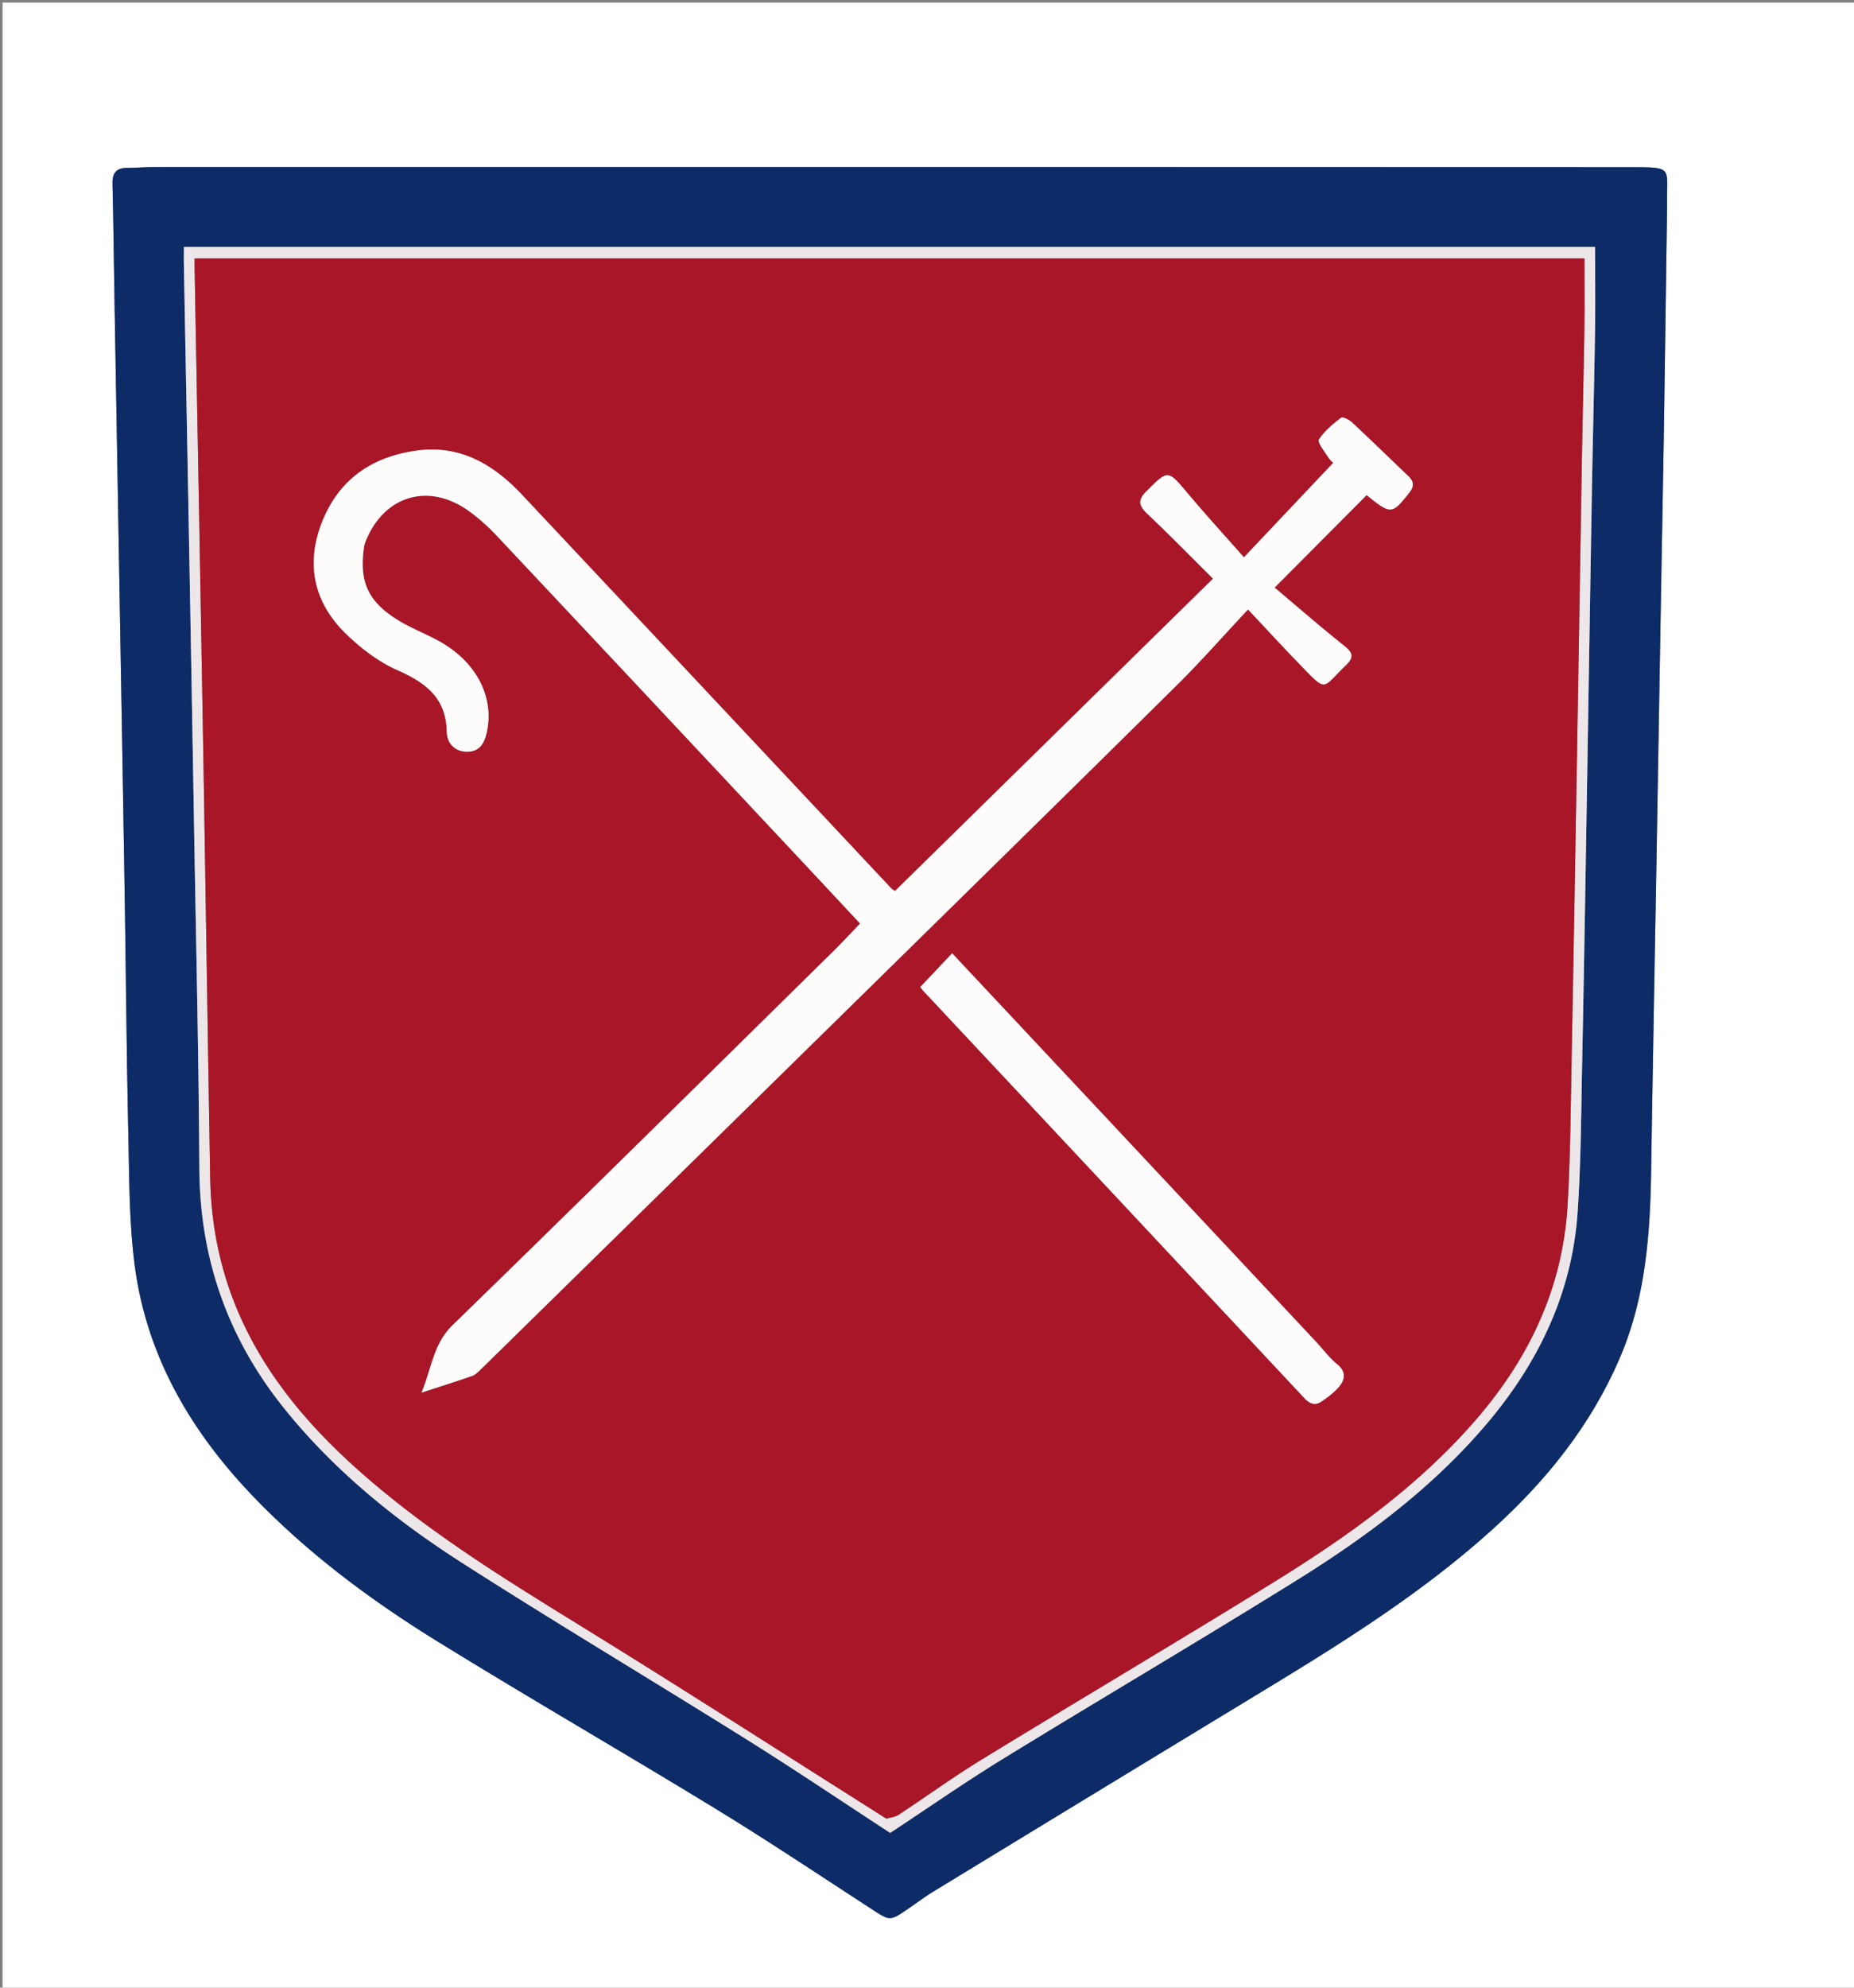
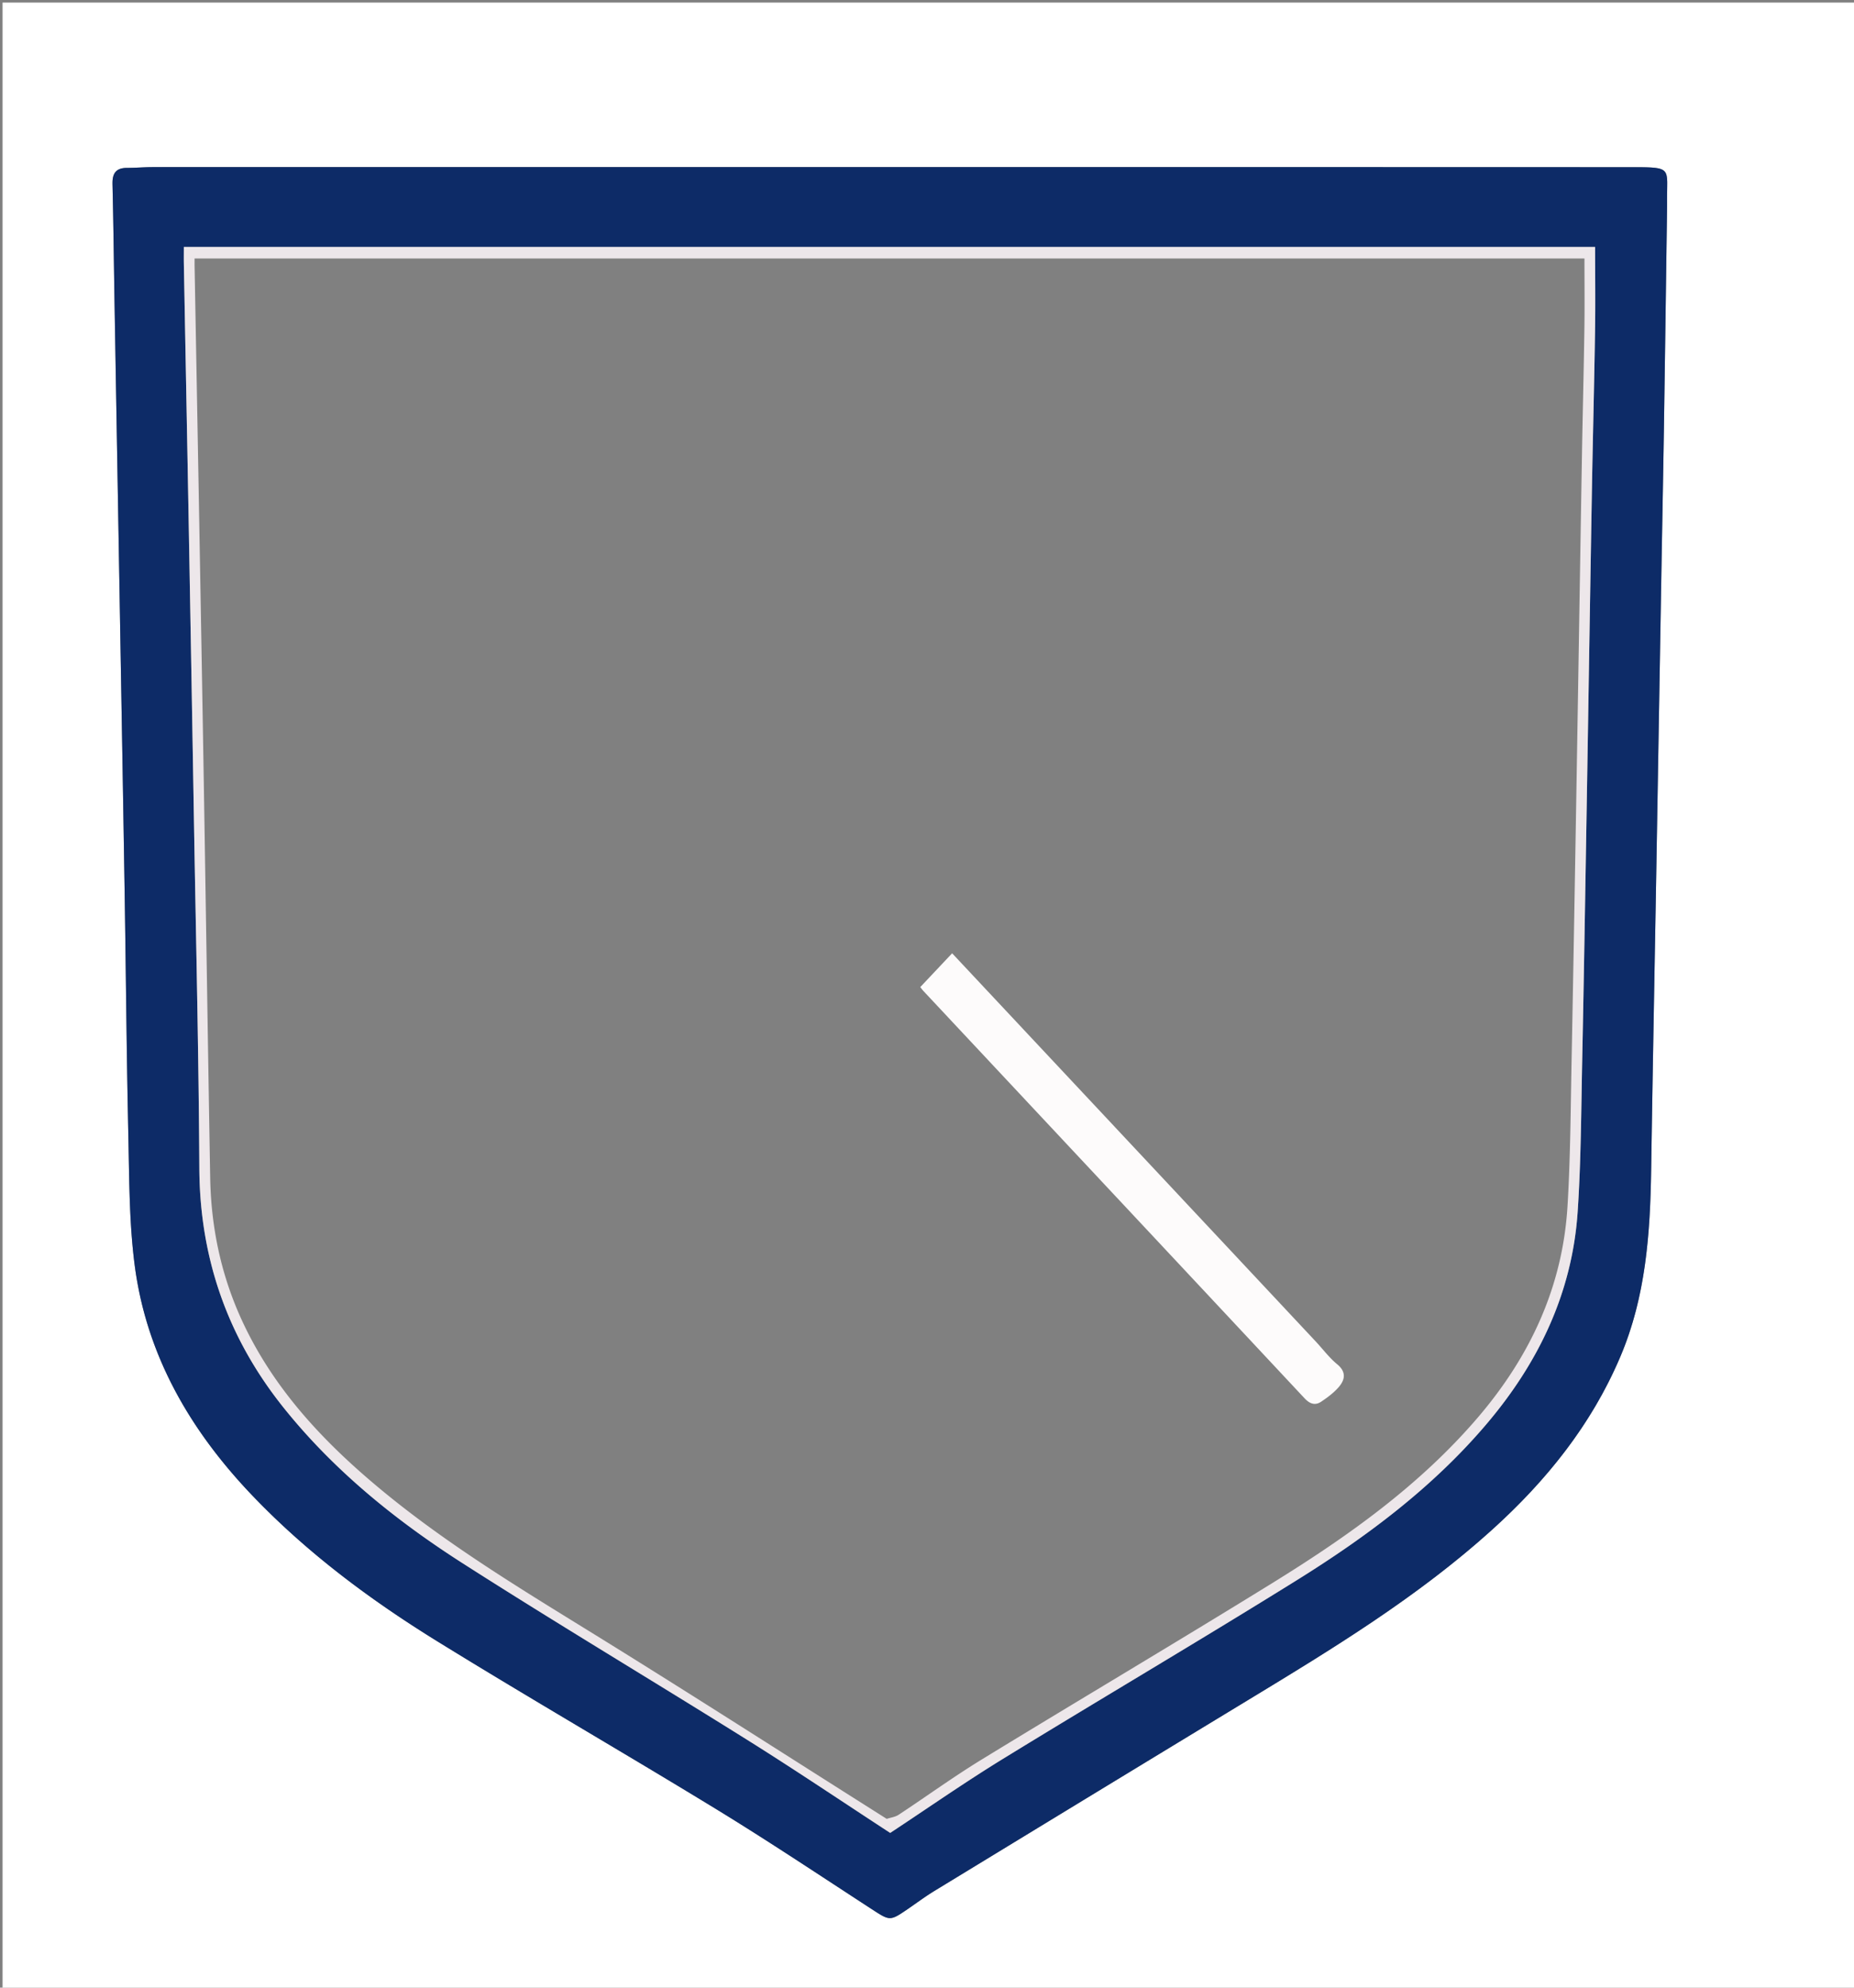
<svg xmlns="http://www.w3.org/2000/svg" data-bbox="1 1 724 776" viewBox="0 0 724 776" data-type="color">
  <rect x="0" y="0" width="724" height="776" fill="#808080" stroke="none" />
  <g>
    <path d="M1 285V1h724v776H1V285M650.953 84.503c.017-2 .063-3.999.046-5.998-.108-12.951 2.253-13.227-13.449-13.232-192.652-.062-385.304-.042-577.956-.026-3.328 0-6.657.302-9.985.297-4.31-.006-5.777 2.125-5.676 6.286.367 15.147.521 30.3.781 45.449.754 43.94 1.523 87.88 2.28 131.82.576 33.457 1.173 66.915 1.701 100.373.494 31.297.738 62.598 1.428 93.89.37 16.79.302 33.713 2.439 50.317 4.575 35.546 21.849 65.06 46.395 90.623 21.355 22.24 45.93 40.502 72.018 56.606 35.885 22.152 72.432 43.23 108.422 65.215 20.547 12.552 40.588 25.936 60.78 39.063 7.358 4.783 7.256 4.94 14.353.089 3.43-2.345 6.761-4.851 10.304-7.01 40.839-24.893 81.685-49.772 122.579-74.575 33.147-20.103 66.24-40.268 95.18-66.399 21.225-19.164 38.813-40.976 50.12-67.536 9.987-23.462 11.702-48.197 12.078-73.221.577-38.285 1.318-76.567 1.977-114.85.674-39.117 1.328-78.233 2-117.35.323-18.807.703-37.613.993-56.42.424-27.47.79-54.942 1.192-83.411z" fill="#FFFFFF" data-color="1" />
    <path d="M650.948 85.002c-.396 27.97-.763 55.441-1.187 82.911-.29 18.808-.67 37.614-.993 56.422-.672 39.116-1.326 78.232-2 117.348-.659 38.284-1.4 76.566-1.977 114.85-.376 25.025-2.091 49.76-12.079 73.222-11.306 26.56-28.894 48.372-50.118 67.536-28.94 26.131-62.034 46.296-95.181 66.4-40.894 24.802-81.74 49.68-122.58 74.573-3.542 2.16-6.873 4.666-10.303 7.01-7.097 4.852-6.995 4.695-14.352-.088-20.193-13.127-40.234-26.51-60.781-39.063-35.99-21.985-72.537-43.063-108.422-65.215-26.087-16.104-50.663-34.367-72.018-56.606-24.546-25.564-41.82-55.077-46.395-90.623-2.137-16.604-2.069-33.527-2.439-50.317-.69-31.292-.934-62.593-1.428-93.89-.528-33.458-1.125-66.916-1.701-100.374-.757-43.94-1.526-87.88-2.28-131.82-.26-15.149-.414-30.301-.781-45.448-.101-4.161 1.365-6.292 5.676-6.286 3.328.005 6.657-.297 9.985-.297 192.652-.016 385.304-.036 577.956.026 15.702.005 13.341.281 13.45 13.232.016 2-.03 3.999-.052 6.497M323.5 96.39H71.79c0 2.546-.032 4.526.005 6.504.656 35.296 1.338 70.592 1.98 105.888a87458.39 87458.39 0 0 1 1.996 113.38c.752 44.624 1.832 89.246 2.067 133.873.184 35.183 11.04 66.247 32.966 93.602 19.608 24.464 43.705 43.929 69.866 60.669 36.702 23.485 74.149 45.805 111.09 68.922 18.877 11.813 37.349 24.275 55.869 36.356 14.56-9.597 29.031-19.703 44.047-28.924 38.127-23.413 76.714-46.082 114.698-69.72 27.202-16.93 52.848-36.021 73.832-60.637 20.523-24.075 33.766-51.46 35.887-83.312 1.315-19.75 1.367-39.588 1.774-59.391.673-32.8 1.195-65.602 1.746-98.404.686-40.792 1.31-81.586 2.014-122.379.365-21.143.916-42.283 1.244-63.427.168-10.805.03-21.616.03-33H323.5z" fill="#0D2B67" data-color="2" />
    <path d="M324 96.39h298.9c0 11.383.139 22.194-.03 33-.327 21.143-.878 42.283-1.243 63.426-.704 40.793-1.328 81.587-2.014 122.38-.551 32.801-1.073 65.603-1.746 98.403-.407 19.803-.46 39.642-1.774 59.391-2.12 31.852-15.364 59.237-35.887 83.312-20.984 24.616-46.63 43.708-73.832 60.636-37.984 23.64-76.57 46.308-114.698 69.72-15.016 9.222-29.488 19.328-44.047 28.925-18.52-12.08-36.992-24.543-55.869-36.356-36.941-23.117-74.388-45.437-111.09-68.922-26.161-16.74-50.258-36.205-69.866-60.67-21.925-27.354-32.782-58.418-32.966-93.601-.235-44.627-1.315-89.25-2.067-133.873a86275.11 86275.11 0 0 0-1.997-113.38c-.64-35.296-1.323-70.592-1.98-105.888-.036-1.978-.004-3.958-.004-6.504H324m22.267 613.708c1.556-.513 3.316-.718 4.638-1.588 10.838-7.14 21.357-14.79 32.419-21.557 37.748-23.095 75.843-45.626 113.488-68.886 29.383-18.156 57.5-38.065 80.219-64.578 20.4-23.807 33.172-51 35.087-82.541 1.149-18.93 1.226-37.928 1.598-56.899.742-37.794 1.374-75.59 2.016-113.387.692-40.79 1.328-81.581 2.022-122.372.284-16.646.715-33.29.96-49.938.135-9.111.025-18.226.025-27.428H75.987c0 1.234-.015 2.203.003 3.172.545 29.97 1.105 59.939 1.64 89.908.677 37.959 1.364 75.917 1.991 113.876.837 50.614 1.568 101.229 2.453 151.841.342 19.516 4.283 38.268 12.534 56.064 12.197 26.306 31.437 46.84 53.37 65.109 27.726 23.095 58.698 41.4 89.257 60.352 36.33 22.533 72.303 45.64 109.032 68.852z" fill="#EDE7EA" data-color="3" />
-     <path d="M345.966 709.92c-36.428-23.036-72.401-46.142-108.731-68.675-30.559-18.952-61.531-37.257-89.257-60.352-21.933-18.27-41.173-38.803-53.37-65.109-8.251-17.796-12.192-36.548-12.534-56.064-.885-50.612-1.616-101.227-2.453-151.84-.627-37.96-1.314-75.918-1.991-113.877-.535-29.97-1.095-59.938-1.64-89.908-.018-.969-.003-1.938-.003-3.172H618.74c0 9.202.11 18.317-.024 27.428-.246 16.647-.677 33.292-.96 49.938-.695 40.79-1.33 81.582-2.023 122.372-.642 37.796-1.274 75.593-2.016 113.387-.372 18.971-.449 37.97-1.598 56.899-1.915 31.54-14.687 58.734-35.087 82.541-22.718 26.513-50.836 46.422-80.219 64.578-37.645 23.26-75.74 45.791-113.488 68.886-11.062 6.767-21.581 14.418-32.419 21.557-1.322.87-3.082 1.075-4.939 1.41m-203.54-497.671c6.7-18.516 24.545-24.259 40.499-12.847 3.9 2.79 7.567 6.037 10.853 9.533 40.373 42.944 80.657 85.972 120.958 128.983 7.125 7.604 14.224 15.232 21.142 22.642-3.71 3.851-6.973 7.399-10.403 10.775-49.511 48.73-98.91 97.573-148.715 146-7.592 7.381-8.128 16.724-12.16 26.358 7.423-2.424 13.575-4.366 19.667-6.482 1.185-.411 2.25-1.382 3.178-2.291 50.657-49.696 101.305-99.4 151.928-149.132 40.165-39.46 80.364-78.886 120.39-118.486 9.202-9.104 17.758-18.86 27.592-29.364 7.748 8.228 14.05 15.096 20.544 21.776 10.397 10.694 8.141 9.204 17.63.04 3.38-3.265 2.706-5-.725-7.729-9.359-7.443-18.374-15.318-27.053-22.624l35.934-36.107c9.451 7.65 9.936 7.569 16.622-.904 1.96-2.484 1.859-4.403-.326-6.49-7.344-7.018-14.622-14.105-22.051-21.03-1.1-1.026-3.617-2.27-4.22-1.8-3.2 2.494-6.519 5.172-8.631 8.521-.688 1.09 2.04 4.462 3.404 6.667.753 1.217 1.916 2.18 2.153 2.44l-34.873 36.895c-7.617-8.64-14.9-16.599-21.838-24.848-7.934-9.432-7.708-9.451-16.308-.873-3.276 3.267-2.99 5.491.313 8.615 8.677 8.205 17.025 16.756 25.767 25.429l-124.2 121.947c-.754-.503-1.077-.642-1.297-.877-48.079-51.235-96.138-102.488-144.23-153.71-11.22-11.95-24.269-19.741-41.492-17.327-17.8 2.495-30.667 11.745-37.04 28.707-6.028 16.05-2.644 30.752 9.518 42.635 5.847 5.712 12.75 11.022 20.155 14.302 11.1 4.915 19.13 10.804 19.364 24.183.076 4.277 3.113 7.867 8.26 7.691 4.977-.17 6.583-3.818 7.438-7.994 2.843-13.898-4.553-27.579-19.325-35.5-4.833-2.59-9.991-4.608-14.688-7.411-12.553-7.494-16.209-15.5-13.735-30.313m371.387 311.441L371.815 372.172l-12.445 13.197c.445.55.825 1.085 1.269 1.56 49.605 52.98 99.225 105.945 148.788 158.964 2.035 2.178 4.117 2.944 6.53 1.32 2.439-1.64 4.888-3.45 6.794-5.651 2.548-2.942 3.049-5.97-.613-8.981-2.932-2.41-5.28-5.53-8.326-8.892z" fill="#A91628" data-color="4" />
-     <path d="M142.294 212.633c-2.343 14.429 1.313 22.434 13.866 29.928 4.697 2.803 9.855 4.82 14.688 7.412 14.772 7.92 22.168 21.6 19.325 35.499-.855 4.176-2.461 7.824-7.438 7.994-5.147.176-8.184-3.414-8.26-7.69-.235-13.38-8.263-19.269-19.364-24.184-7.405-3.28-14.308-8.59-20.155-14.302-12.162-11.883-15.546-26.585-9.517-42.635 6.372-16.962 19.238-26.212 37.04-28.707 17.222-2.414 30.27 5.376 41.49 17.327 48.093 51.222 96.152 102.475 144.23 153.71.221.235.544.374 1.297.877l124.2-121.947c-8.74-8.673-17.09-17.224-25.766-25.43-3.302-3.123-3.589-5.347-.313-8.614 8.6-8.578 8.374-8.56 16.308.873 6.938 8.25 14.221 16.208 21.838 24.848l34.873-36.894c-.237-.26-1.4-1.224-2.153-2.441-1.364-2.205-4.092-5.577-3.404-6.667 2.112-3.349 5.432-6.027 8.63-8.52.604-.471 3.12.773 4.22 1.799 7.43 6.925 14.708 14.012 22.052 21.03 2.185 2.087 2.286 4.006.326 6.49-6.686 8.473-7.171 8.553-16.622.904L497.751 229.4c8.68 7.306 17.694 15.181 27.053 22.624 3.43 2.729 4.106 4.464.726 7.728-9.49 9.165-7.234 10.655-17.631-.04-6.495-6.68-12.796-13.547-20.544-21.775-9.834 10.504-18.39 20.26-27.592 29.364-40.026 39.6-80.225 79.027-120.39 118.486a302205.893 302205.893 0 0 1-151.928 149.132c-.928.91-1.993 1.88-3.178 2.291-6.092 2.116-12.244 4.058-19.667 6.482 4.032-9.634 4.568-18.977 12.16-26.358 49.805-48.427 99.204-97.27 148.715-146 3.43-3.376 6.693-6.924 10.403-10.775-6.918-7.41-14.017-15.038-21.142-22.642-40.301-43.011-80.585-86.039-120.958-128.983-3.286-3.496-6.953-6.743-10.853-9.533-15.954-11.412-33.798-5.669-40.63 13.232z" fill="#FDFCFB" data-color="5" />
    <path d="M514.031 523.968c2.827 3.083 5.175 6.202 8.107 8.613 3.662 3.01 3.16 6.04.613 8.981-1.906 2.201-4.355 4.01-6.793 5.651-2.414 1.624-4.496.858-6.531-1.32-49.563-53.019-99.183-105.984-148.788-158.964-.444-.475-.824-1.01-1.269-1.56l12.445-13.197a458257.03 458257.03 0 0 1 142.216 151.796z" fill="#FDFBFB" data-color="6" />
  </g>
</svg>